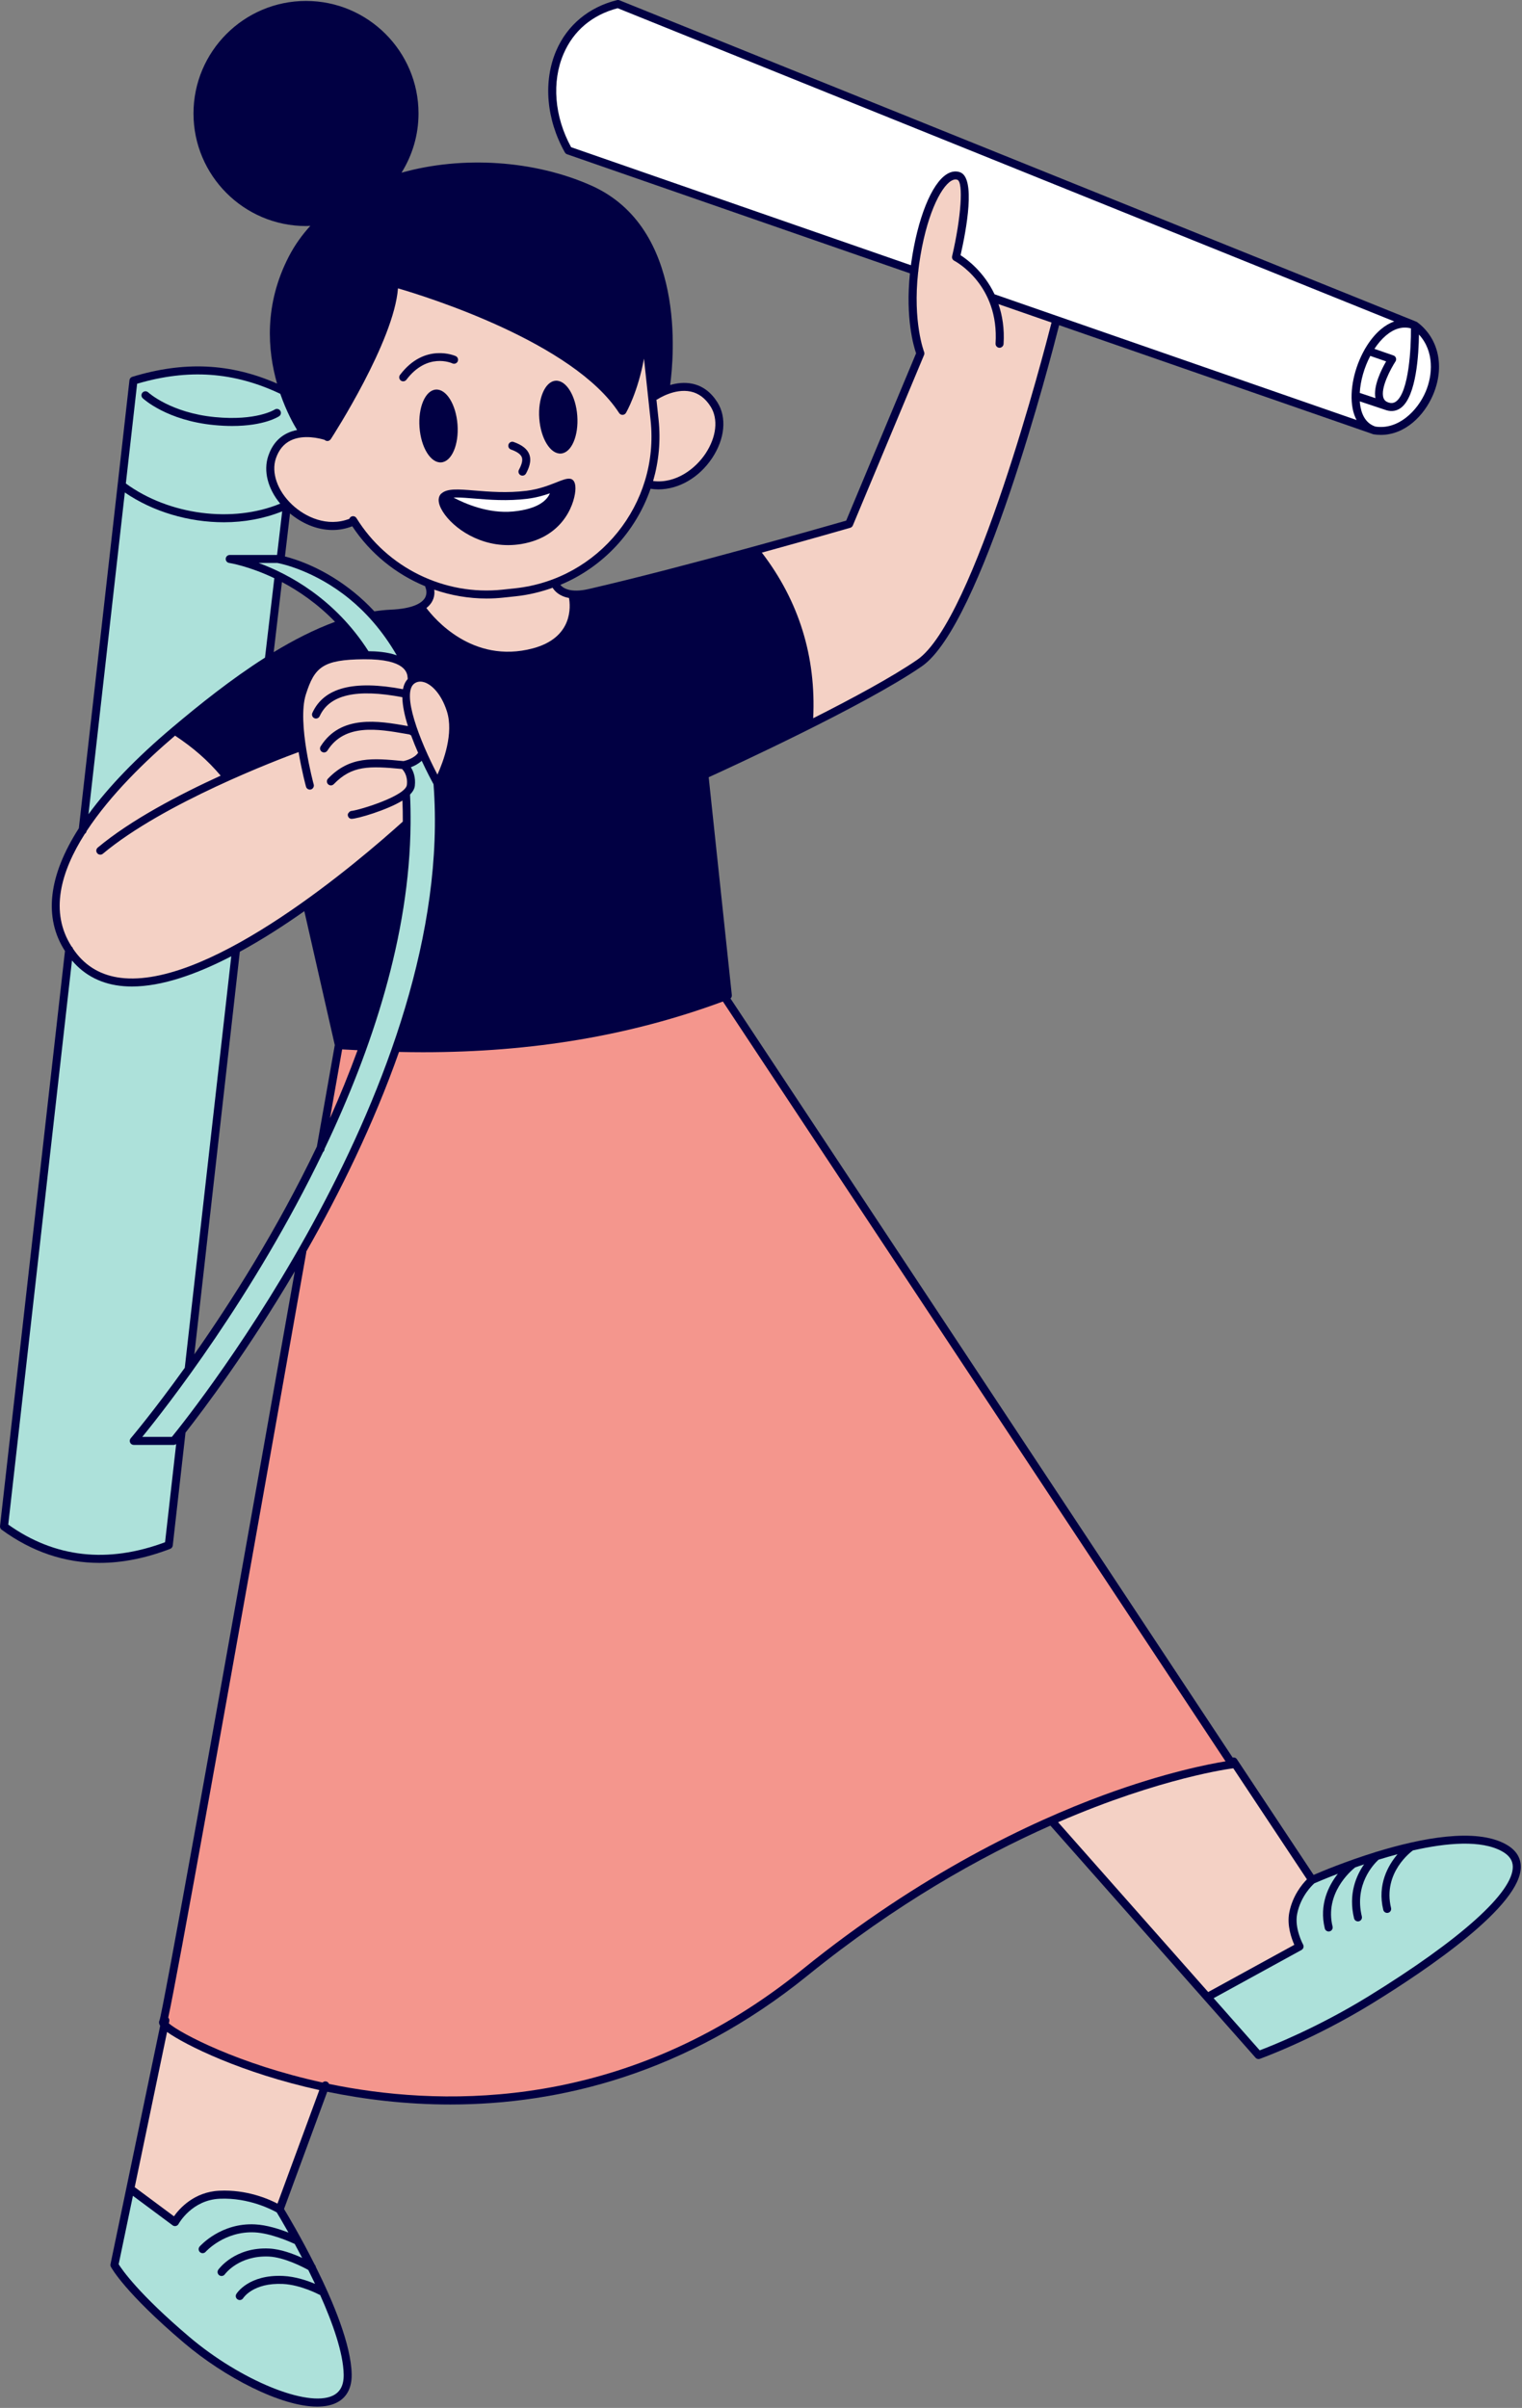
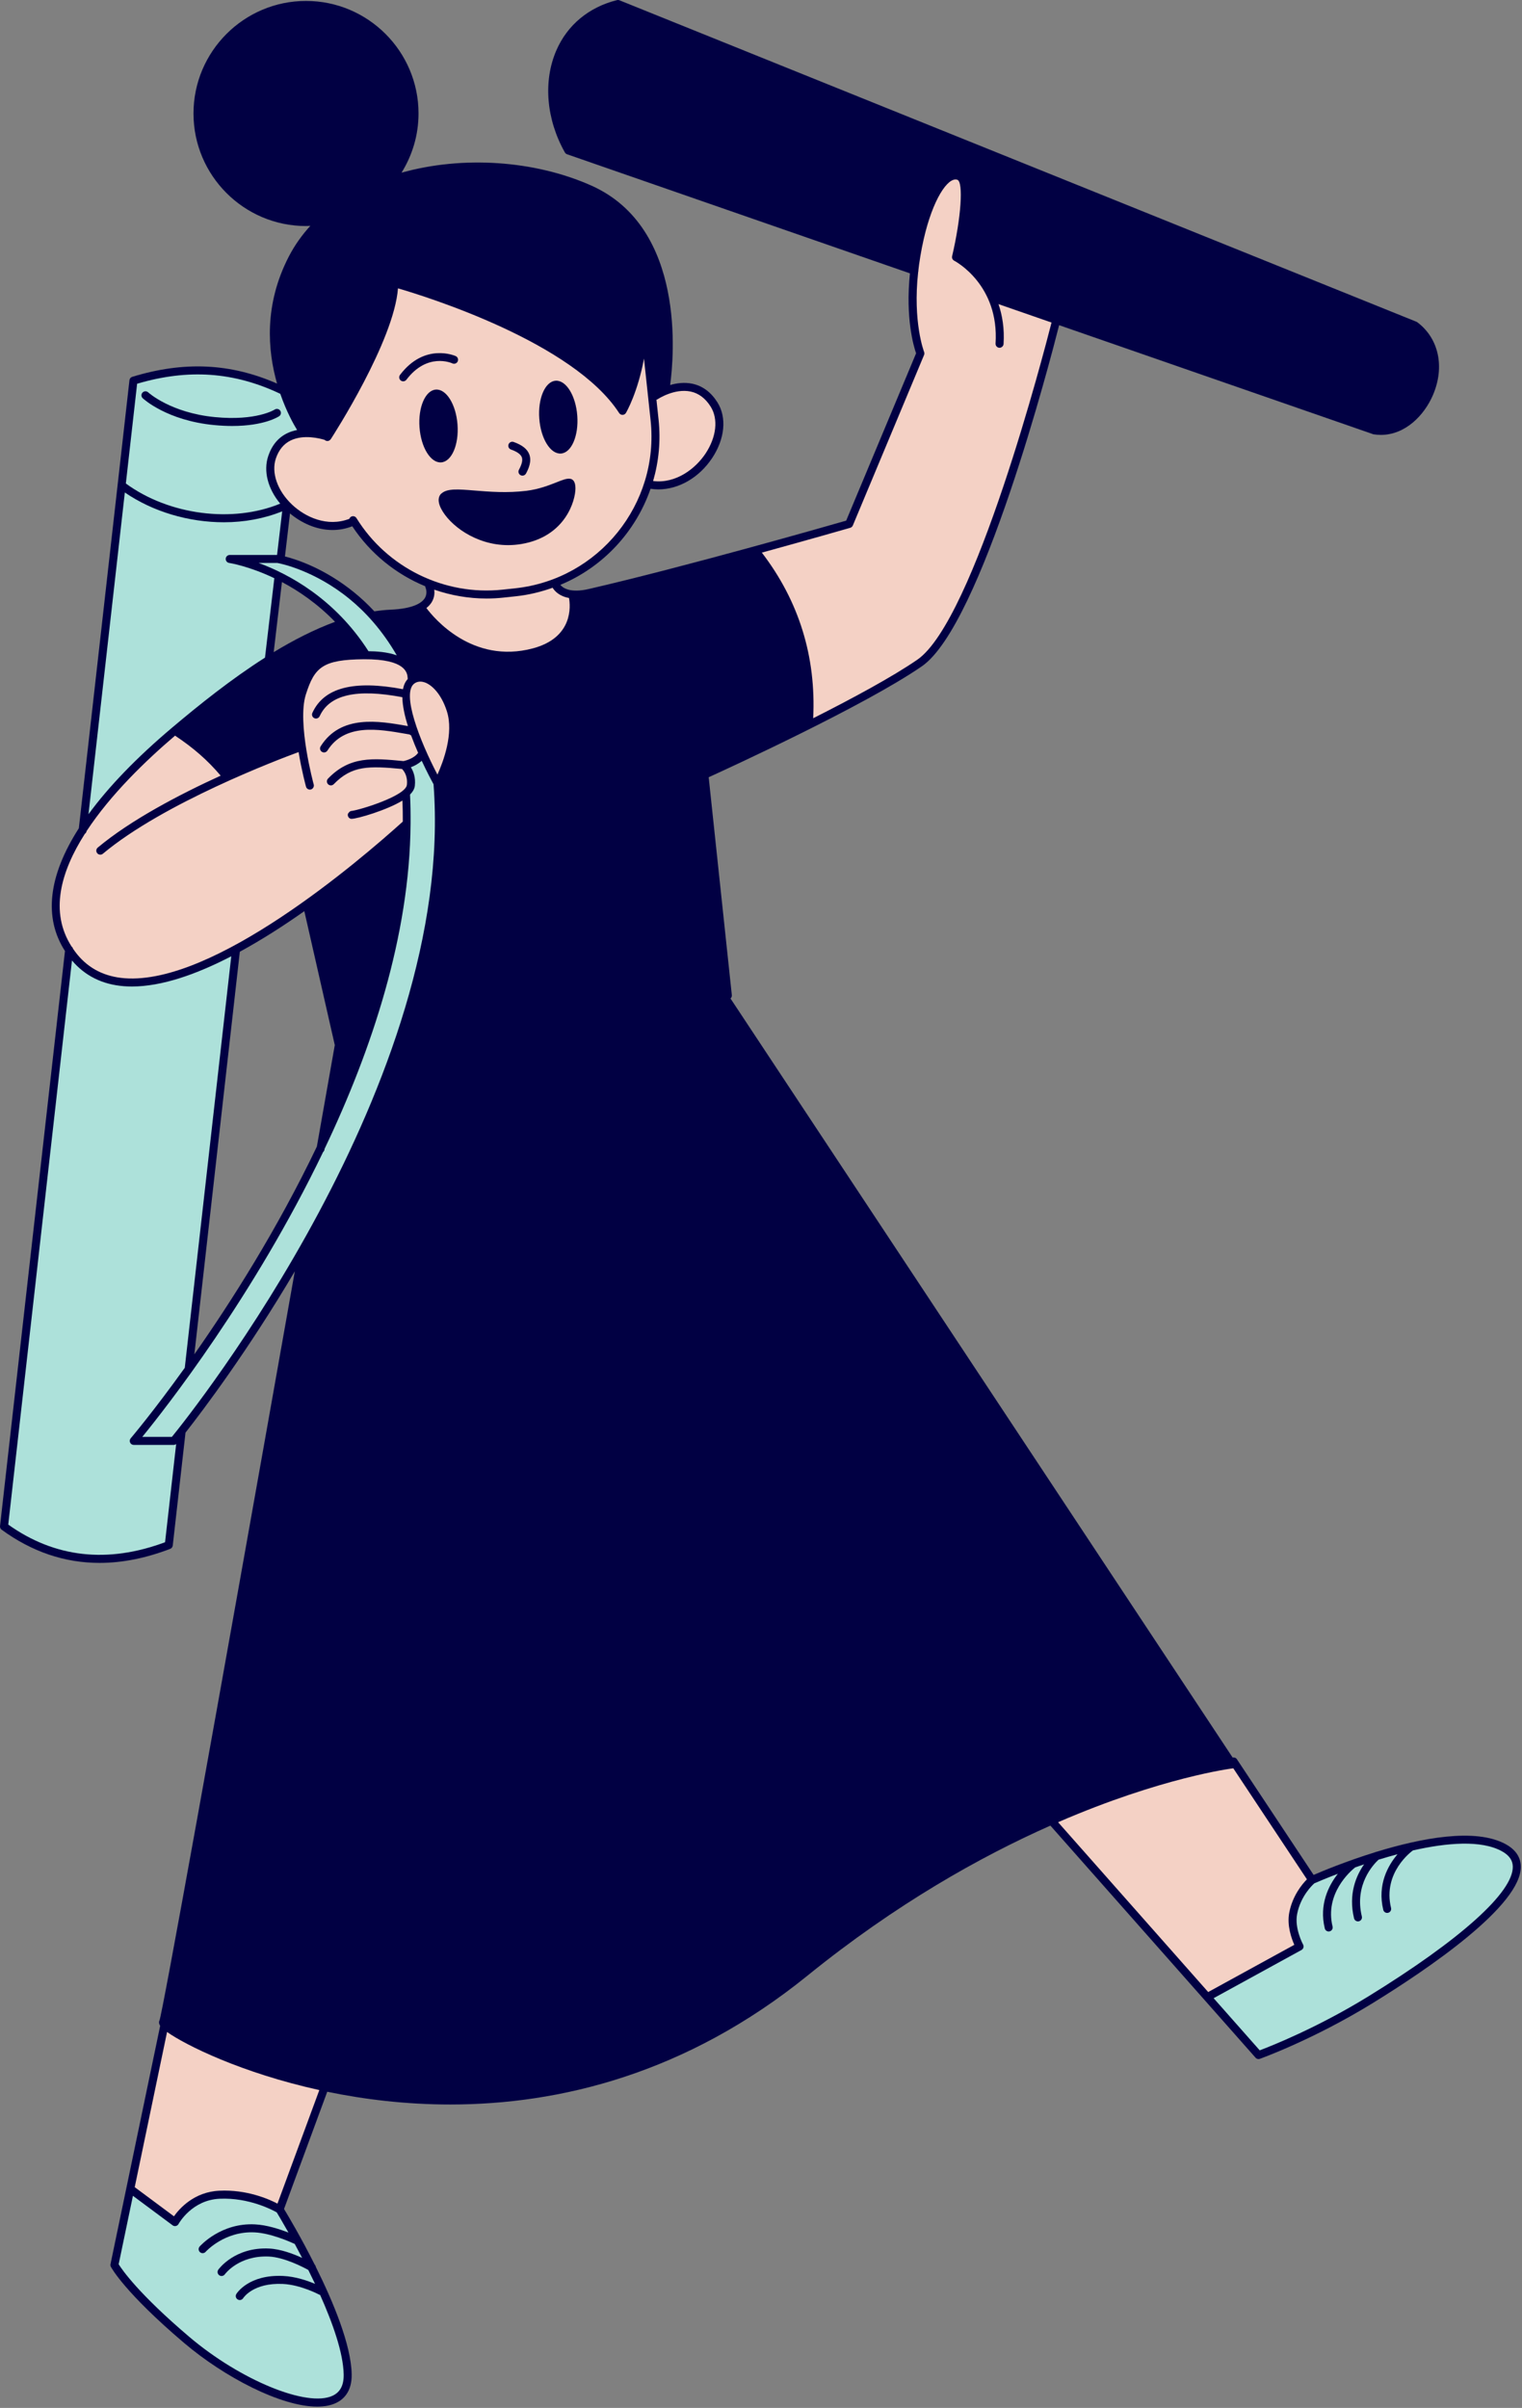
<svg xmlns="http://www.w3.org/2000/svg" height="601.3" preserveAspectRatio="xMidYMid meet" version="1.0" viewBox="-0.0 -0.0 380.2 601.3" width="380.2" zoomAndPan="magnify">
  <rect x="-0.0" y="-0.0" width="380.2" height="601.3" fill="#808080" stroke="none" />
  <g id="change1_1">
    <path d="M376.175,460.557c-7.582-4.208-21.289-1.505-32.26,1.856c-0.144,0.011-0.282,0.054-0.412,0.129 c-7.246,2.245-13.237,4.744-15.357,5.662c-1.988-2.998-10.082-15.207-19.17-28.898c-0.239-0.359-0.667-0.503-1.06-0.413 L182.482,249.343c0.234-0.21,0.366-0.52,0.331-0.847l-5.781-54.407c5.15-2.343,38.964-17.858,53.243-27.696 c14.961-10.305,32.17-76.773,34.3-85.19l78.123,27.115c0.078,0.029,0.149,0.068,0.229,0.095c0.028,0.009,0.055,0.007,0.083,0.014 l0.074,0.026c0.633,0.102,1.254,0.15,1.861,0.15c6.049,0,10.832-4.824,13.039-10.019c2.967-6.985,1.422-14.096-3.936-18.113 c-0.068-0.053-0.145-0.095-0.227-0.128L154.744,0.071c-0.197-0.078-0.412-0.091-0.615-0.043c-7.032,1.748-12.419,6.219-15.167,12.59 c-3.31,7.668-2.508,17.181,2.144,25.447c0.119,0.213,0.312,0.374,0.543,0.454l85.659,29.744c-1.163,11.198,0.94,18.254,1.534,19.966 l-17.463,41.782c-4.465,1.283-40.222,11.518-64.289,17.071c-4.627,1.068-6.457-0.234-7.116-1.031 c10.654-4.42,18.821-13.25,22.538-23.998c0.641,0.096,1.286,0.159,1.933,0.159c5.081-0.001,10.188-2.914,13.45-7.824 c3.193-4.805,3.698-10.138,1.318-13.918c-1.602-2.543-3.711-4.106-6.268-4.647c-1.979-0.417-3.909-0.147-5.539,0.32 c0.928-6.797,4.011-39.239-19.686-49.799c-14.171-6.315-32.136-7.512-47.419-3.221c2.675-4.301,4.247-9.356,4.247-14.783 c0-15.497-12.608-28.105-28.105-28.105c-15.498,0-28.106,12.608-28.106,28.105c0,15.498,12.608,28.106,28.106,28.106 c0.366,0,0.721-0.041,1.084-0.055c-2.092,2.291-3.906,4.826-5.36,7.63c-6.263,12.079-5.314,23.536-2.957,31.766 c-11.669-5.102-23.214-5.639-36.17-1.687c-0.381,0.116-0.657,0.447-0.702,0.844L19.696,206.835 c-7.596,11.846-8.849,22.299-3.465,30.656L0.006,381.079c-0.04,0.355,0.114,0.707,0.404,0.92c7.565,5.521,15.747,8.287,24.462,8.287 c5.665,0,11.557-1.17,17.646-3.51c0.349-0.135,0.594-0.451,0.636-0.822l3.186-28.197c4.537-5.784,15.6-20.466,27.303-40.281 c-20.646,116.56-32.959,184.688-33.797,187.052c-0.244,0.488-0.103,0.952,0.166,1.352l-12.408,59.519 c-0.048,0.227-0.015,0.463,0.093,0.668c0.135,0.256,3.47,6.438,18.295,19.018c10.005,8.49,24.146,15.896,33.233,15.896 c1.8,0,3.401-0.291,4.733-0.92c1.815-0.859,3.965-2.793,3.893-7.125c-0.123-7.362-4.602-18.099-8.956-26.845 c-0.028-0.217-0.125-0.414-0.285-0.573c-3.421-6.814-6.702-12.319-7.657-13.892l10.792-29.274 c9.226,1.905,19.598,3.185,30.735,3.184c27.186-0.002,58.882-7.605,89.266-32.207c22.095-17.89,43.168-29.685,60.646-37.438 l51.245,57.957c0.193,0.219,0.469,0.338,0.75,0.338c0.111,0,0.225-0.02,0.334-0.059c0.133-0.045,13.354-4.785,28.096-13.857 c13.945-8.578,37.305-24.43,37.086-34.207C379.851,463.755,378.597,461.903,376.175,460.557z M59.91,237.667 c5.474-2.979,10.935-6.481,16.113-10.132l7.615,33.477c-0.006,0.023-0.021,0.04-0.025,0.063l-4.459,25.249 c-9.918,20.726-21.485,38.872-30.604,51.869L59.91,237.667z M72.443,128.22c2.743,2.289,6.514,4.134,10.623,4.134 c1.609,0,3.267-0.285,4.933-0.933c4.488,6.791,10.896,11.955,18.222,14.978c0.005,0.13,0.035,0.262,0.094,0.387 c0.006,0.013,0.572,1.305-0.185,2.555c-0.722,1.189-2.799,2.66-8.6,2.913c-1.302,0.056-2.653,0.2-4.017,0.408 c-1.694-1.819-3.385-3.376-5.005-4.695c-7.307-5.949-14.26-8.232-17.328-9.01L72.443,128.22z M70.429,145.35 c4.184,2.207,8.861,5.391,13.268,9.929c-5.154,1.897-10.312,4.529-15.326,7.581L70.429,145.35z" fill="#010043" />
  </g>
  <g id="change2_1">
-     <path d="M131.794,124.545c2.154-0.269,3.991-0.803,5.566-1.352c-0.6,1.486-2.591,3.898-9.192,4.536 c-6.166,0.588-12.001-1.951-14.869-3.471c0.243-0.014,0.5-0.023,0.777-0.023c1.223,0,2.749,0.126,4.319,0.255 C122.114,124.796,126.742,125.177,131.794,124.545z M354.458,83.538c-0.058,4.824-0.633,15.343-4.462,18.276 c-1.057,0.809-2.318,1.033-3.646,0.638c-0.008-0.002-0.015-0.007-0.023-0.009c-0.003-0.001-0.006,0-0.009-0.001l-6.645-2.215 c0.037,0.482,0.095,0.954,0.182,1.406c0.496,2.585,1.744,4.228,3.704,4.882l0.013,0.004c5.656,0.887,10.518-3.883,12.57-8.719 C357.898,93.668,358.329,87.744,354.458,83.538z M343.335,87.118l4.754,1.646c0.291,0.102,0.52,0.331,0.617,0.622 c0.1,0.292,0.061,0.613-0.109,0.871c-1.129,1.729-3.869,6.741-2.988,9.144c0.209,0.569,0.625,0.93,1.311,1.133 c0.715,0.213,1.307,0.115,1.859-0.308c3.164-2.423,3.727-13.364,3.682-18.223c-2.1-0.552-4.195,0.046-6.24,1.773 C345.163,84.67,344.191,85.815,343.335,87.118z M346.259,90.247l-3.957-1.371c-1.504,2.857-2.462,6.188-2.634,9.241l3.92,1.307 C342.993,96.434,345.092,92.251,346.259,90.247z M340.888,87.285c0.037-0.096,0.088-0.183,0.15-0.259 c1.098-1.877,2.416-3.53,3.891-4.776c1.089-0.921,2.219-1.577,3.369-1.979L154.299,2.049c-6.347,1.665-11.011,5.588-13.502,11.361 c-3.02,6.998-2.317,15.698,1.868,23.346l84.887,29.477c0.02-0.149,0.033-0.29,0.054-0.441c1.574-11.202,5.086-19.966,8.945-22.325 c1.086-0.663,2.211-0.825,3.252-0.461c4.02,1.396,1.582,14.431,0.15,20.725c1.63,1.044,5.834,4.151,8.489,9.756l90.435,31.403 c-0.441-0.841-0.78-1.795-0.988-2.879C337.031,97.536,338.324,91.802,340.888,87.285z" fill="#fff" />
-   </g>
+     </g>
  <g id="change3_1">
-     <path d="M89.325,262.25c-2.106,5.781-4.424,11.451-6.886,16.968l3.031-17.165c1.069,0.065,2.097,0.116,3.136,0.162 L89.325,262.25z M180.582,250.096c-22.948,8.484-47.543,12.666-74.965,12.666c-1.966,0-3.949-0.028-5.943-0.07 c-6.393,18.144-14.816,35.216-23.169,49.857c0.002,0.067,0.017,0.132,0.005,0.201C55.913,429.083,44.339,493.227,42.029,503.843 c0.217,0.23,0.336,0.547,0.266,0.879l-0.116,0.557c2.926,2.506,17.444,10.214,38.397,14.765c0.268-0.26,0.668-0.366,1.039-0.228 c0.281,0.103,0.478,0.323,0.578,0.582c1.674,0.345,3.379,0.672,5.128,0.971c28.865,4.926,71.935,3.791,113.167-29.594 c29.561-23.934,57.117-36.838,75.029-43.449c15.482-5.713,26.654-7.846,30.627-8.486L180.582,250.096z" fill="#f4968d" />
-   </g>
+     </g>
  <g id="change4_1">
    <path d="M142.138,149.325c0.354,1.956,1.119,9.895-9.049,12.593c-15.125,4.009-24.739-7.619-26.576-10.082 c0.547-0.432,0.998-0.914,1.327-1.458c0.696-1.149,0.744-2.288,0.632-3.129c4.168,1.438,8.578,2.212,13.064,2.212 c1.399,0,2.807-0.074,4.215-0.226l3.157-0.338c3.193-0.342,6.239-1.091,9.14-2.123C138.53,147.57,139.681,148.878,142.138,149.325z M172.532,97.779c-4.075-0.864-8.218,1.889-8.259,1.918c-0.091,0.061-0.191,0.092-0.291,0.12l0.528,4.928 c0.572,5.33,0.047,10.524-1.36,15.38c5.805,0.7,10.656-3.195,13.08-6.844c2.751-4.14,3.245-8.64,1.291-11.744 C176.218,99.468,174.539,98.204,172.532,97.779z M162.522,104.958c2.24,20.892-12.935,39.711-33.826,41.951l-3.157,0.338 c-14.492,1.562-28.823-5.457-36.496-17.868c-0.29-0.471-0.908-0.616-1.377-0.324c-0.195,0.12-0.318,0.303-0.394,0.502 c-5.541,2.146-11.049-0.438-14.363-3.587c-3.615-3.438-5.186-7.942-3.999-11.474c0.726-2.162,1.987-3.686,3.749-4.528 c3.207-1.533,7.242-0.492,8.463-0.116c0.042,0.039,0.072,0.086,0.121,0.118c0.168,0.109,0.356,0.161,0.543,0.161 c0.305,0,0.594-0.152,0.789-0.409c0,0,0,0,0.001-0.001c0.014-0.019,0.037-0.026,0.05-0.046c0.665-1.025,15.794-24.502,16.79-37.672 c7.143,2.082,43.81,13.486,55.248,31.14c0.188,0.292,0.518,0.461,0.862,0.456c0.348-0.009,0.666-0.196,0.841-0.497 c0.156-0.268,2.961-5.173,4.503-13.552L162.522,104.958z M127.642,112.256c1.509,0.532,2.417,1.174,2.7,1.908 c0.277,0.716,0.045,1.743-0.708,3.141c-0.262,0.486-0.08,1.093,0.406,1.355c0.151,0.081,0.313,0.119,0.474,0.119 c0.356,0,0.701-0.19,0.882-0.525c0.667-1.24,1.479-3.087,0.812-4.811c-0.511-1.322-1.787-2.328-3.9-3.074 c-0.524-0.182-1.092,0.091-1.276,0.61C126.848,111.5,127.121,112.071,127.642,112.256z M113.006,90.743 c0.501,0.232,1.092,0.013,1.325-0.485c0.233-0.501,0.017-1.096-0.483-1.329c-0.077-0.038-7.732-3.481-13.921,4.691 c-0.334,0.439-0.247,1.067,0.193,1.4c0.181,0.137,0.393,0.203,0.603,0.203c0.303,0,0.602-0.137,0.798-0.396 C106.711,87.974,112.751,90.627,113.006,90.743z M110.212,115.468c2.621-0.194,4.445-4.42,4.075-9.441 c-0.371-5.02-2.796-8.933-5.417-8.74s-4.445,4.42-4.074,9.441C105.166,111.749,107.591,115.662,110.212,115.468z M143.749,121.954 c0-1.798-0.702-2.292-1.291-2.39c-0.847-0.143-1.889,0.266-3.457,0.886c-1.84,0.728-4.361,1.724-7.455,2.11 c-4.849,0.604-9.361,0.233-12.986-0.063c-4.05-0.334-6.764-0.543-8.201,0.672c-0.019,0.012-0.034,0.027-0.052,0.04 c-0.04,0.036-0.091,0.06-0.129,0.099c-0.468,0.468-1.087,1.577,0.03,3.748c2.052,3.986,8.518,9.074,16.716,9.074 c1.07-0.001,2.171-0.087,3.293-0.274C141.265,134.014,143.75,124.975,143.749,121.954z M144.205,103.817 c-0.371-5.021-2.796-8.933-5.417-8.74c-2.621,0.194-4.445,4.421-4.074,9.441c0.371,5.021,2.796,8.933,5.417,8.74 C142.752,113.065,144.576,108.838,144.205,103.817z M250.691,85.913c-0.035,0.555-0.566,0.966-1.062,0.935 c-0.551-0.035-0.969-0.511-0.934-1.062c0.936-14.587-9.881-20.445-10.342-20.688c-0.404-0.212-0.615-0.67-0.512-1.113 c2.254-9.629,2.865-18.549,1.307-19.091c-0.477-0.163-0.98-0.072-1.553,0.279c-2.672,1.633-6.318,8.869-8.008,20.896 c-0.069,0.492-0.118,0.962-0.175,1.44c0.011,0.135-0.001,0.274-0.048,0.411c0,0.001-0.002,0.002-0.002,0.004 c-1.391,12.482,1.451,19.884,1.483,19.96c0.096,0.243,0.094,0.515-0.008,0.756l-17.799,42.586c-0.115,0.279-0.354,0.491-0.645,0.575 c-0.19,0.055-9.564,2.759-22.083,6.198c9.272,12.094,13.583,25.995,12.826,41.363c9.717-4.904,19.762-10.315,26.005-14.615 c14.299-9.851,31.737-77.139,33.535-84.203l-13.251-4.599C250.385,78.75,250.938,82.048,250.691,85.913z M106.121,170.416 c-0.316-0.111-0.706-0.205-1.127-0.205c-0.45,0-0.935,0.107-1.401,0.413c-3.491,2.287,1.334,14.538,5.68,22.809 c1.455-3.207,4.141-10.317,2.344-15.864C110.209,173.226,107.856,171.027,106.121,170.416z M33.653,546.179 c0.002,0.002,0.005,0.002,0.007,0.003l9.792,7.275c1.366-1.934,5.025-6.102,11.337-6.391c6.829-0.334,12.309,2.068,14.526,3.223 l10.454-28.358c-19.447-4.278-33.438-11.239-38.037-14.505L33.653,546.179z M322.068,477.577c0.836-4.245,3.232-7.088,4.408-8.27 c-1.919-2.896-9.623-14.516-18.41-27.753c-0.037,0.009-0.066,0.036-0.104,0.041c-0.292,0.034-17.79,2.24-43.652,13.447l37.498,42.41 l21.514-11.798C322.628,484.1,321.433,480.796,322.068,477.577z M102.285,183.408l-1.028-0.177 c-6.755-1.177-15.157-2.641-19.465,4.205c-0.19,0.303-0.516,0.468-0.848,0.468c-0.182,0-0.366-0.05-0.531-0.153 c-0.468-0.295-0.608-0.912-0.314-1.379c5.024-7.983,14.545-6.323,21.502-5.111l0.297,0.052c-0.811-2.565-1.351-5.067-1.391-7.205 c-11.446-2.183-18.204-0.635-20.657,4.74c-0.168,0.368-0.531,0.585-0.911,0.585c-0.139,0-0.279-0.029-0.414-0.09 c-0.503-0.229-0.724-0.823-0.495-1.325c2.874-6.297,10.288-8.23,22.635-5.915c0.189-1.013,0.57-1.866,1.176-2.519 c-0.004-0.102,0.004-0.187-0.005-0.297c-0.096-1.178-0.381-4.729-10.93-4.662c-10.287,0.093-12.337,1.963-14.508,8.821 c-2.229,7.044,1.931,22.315,1.973,22.469c0.082,0.299,0.009,0.595-0.156,0.83c-0.129,0.184-0.309,0.335-0.543,0.399 c-0.535,0.142-1.083-0.167-1.229-0.698c-0.086-0.312-1.094-4.03-1.852-8.641c-4.975,1.827-33.733,12.704-48.892,25.389 c-0.188,0.157-0.415,0.233-0.641,0.233c-0.286,0-0.57-0.122-0.768-0.358c-0.354-0.424-0.299-1.054,0.125-1.408 c8.252-6.905,20.415-13.262,30.712-17.966c-3.286-3.865-6.776-6.924-11.394-9.989c-7.238,6.159-16.128,14.71-22.111,23.846 c-0.041,0.29-0.207,0.524-0.432,0.677c-6.038,9.48-8.829,19.526-3.312,28.132c0.178,0.139,0.309,0.326,0.363,0.549 c0.327,0.475,0.666,0.948,1.046,1.414c2.918,3.579,6.906,5.584,11.854,5.959c22.314,1.712,58.472-29.181,69.482-39.114 c0.005-1.754-0.021-3.506-0.092-5.253c-3.829,2.366-11.253,4.564-12.736,4.564c-0.077,0-0.139-0.006-0.182-0.019 c-0.532-0.148-0.843-0.7-0.694-1.231c0.032-0.114,0.122-0.182,0.187-0.274c0.186-0.263,0.45-0.458,0.775-0.458 c0.002,0,0.003,0,0.004,0c2.097-0.259,13.452-3.746,13.756-6.496c0.252-2.269-0.784-3.547-1.211-3.972 c-8.279-0.782-12.523-0.894-17.051,3.791c-0.196,0.203-0.458,0.306-0.72,0.306c-0.25,0-0.501-0.093-0.694-0.28 c-0.397-0.384-0.408-1.018-0.025-1.414c5.426-5.62,11.074-5.122,18.86-4.376c0.462-0.097,2.643-0.634,3.648-2.068 c-0.606-1.384-1.204-2.85-1.751-4.345C102.501,183.522,102.371,183.453,102.285,183.408z" fill="#f4d1c5" />
  </g>
  <g id="change5_1">
    <path d="M69.298,140.587c0.858,0.157,9.293,1.851,18.035,9.002c3.839,3.141,8.091,7.679,11.784,14.065 c-2.406-0.866-5.194-1.015-7.069-1.031c-8.445-13.202-20.059-19.327-27.43-22.036H69.298z M105.346,189.98 c-0.847,0.787-1.874,1.304-2.72,1.618c0.631,0.982,1.236,2.516,1.003,4.623c-0.084,0.758-0.505,1.487-1.205,2.206 c0.126,2.394,0.153,4.796,0.137,7.202c0.001,0.044,0.002,0.087-0.002,0.131c-0.219,27.838-9.634,56.298-21.469,81.105l-0.04,0.227 c-0.042,0.242-0.168,0.447-0.343,0.593c-17.32,36.034-39.488,64.182-45.169,71.136h7.397c5.016-6.162,71.035-88.91,65.362-162.984 C107.806,194.943,106.647,192.775,105.346,189.98z M44.007,360.593c-0.173,0.134-0.374,0.228-0.598,0.228h-10 c-0.391,0-0.745-0.227-0.908-0.582s-0.105-0.771,0.149-1.068c0.2-0.233,5.709-6.736,13.507-17.604l11.611-102.762 c-8.694,4.501-17.329,7.544-24.812,7.544c-0.666,0-1.319-0.023-1.966-0.073c-5.386-0.408-9.756-2.576-13.012-6.422L2.06,380.721 c11.633,8.277,24.805,9.756,39.175,4.402L44.007,360.593z M79.782,573.034c-0.045-0.023-4.615-2.471-9.115-2.688 c-7.345-0.344-9.823,3.395-9.926,3.557c-0.191,0.299-0.517,0.465-0.849,0.465c-0.181,0-0.363-0.049-0.527-0.152 c-0.466-0.291-0.611-0.9-0.323-1.367c0.124-0.201,3.118-4.916,11.721-4.498c3.053,0.147,6.037,1.177,7.937,1.975 c-0.558-1.183-1.122-2.343-1.685-3.471c-1.356-0.747-6.022-3.169-9.833-3.353c-7.45-0.324-10.881,4.252-11.024,4.447 c-0.195,0.27-0.501,0.412-0.811,0.412c-0.203,0-0.408-0.062-0.585-0.189c-0.445-0.324-0.548-0.945-0.226-1.393 c0.166-0.23,4.186-5.711,12.741-5.273c2.84,0.136,5.979,1.318,8.203,2.338c-0.638-1.227-1.263-2.402-1.854-3.49 c-1.228-0.568-6.071-2.697-10.011-2.887c-7.56-0.365-12.197,4.803-12.244,4.855c-0.197,0.225-0.473,0.338-0.749,0.338 c-0.235,0-0.472-0.082-0.662-0.25c-0.414-0.367-0.453-0.998-0.087-1.412c0.215-0.242,5.377-5.973,13.838-5.527 c2.901,0.139,6.122,1.182,8.347,2.046c-1.479-2.632-2.575-4.459-2.929-5.043c-1.072-0.609-6.947-3.73-14.247-3.409 c-6.914,0.318-10.154,6.07-10.289,6.316c-0.139,0.252-0.381,0.434-0.663,0.496c-0.071,0.016-0.144,0.023-0.215,0.023 c-0.213,0-0.422-0.068-0.596-0.197l-9.915-7.367l-3.563,17.091c0.841,1.352,4.968,7.375,17.646,18.135 c12.751,10.818,29.484,17.689,35.816,14.691c1.894-0.896,2.792-2.623,2.748-5.281c-0.089-5.365-2.723-12.816-5.881-19.88 C79.907,573.072,79.842,573.067,79.782,573.034z M375.204,462.307c-5.183-2.877-13.801-2.135-22.255-0.221 c-0.005,0.003-0.006,0.009-0.011,0.012c-0.312,0.223-7.596,5.539-5.451,14.359c0.131,0.537-0.197,1.078-0.734,1.207 c-0.08,0.02-0.158,0.029-0.236,0.029c-0.451,0-0.861-0.307-0.971-0.764c-1.544-6.343,1.235-11.157,3.563-13.895 c-1.621,0.432-3.209,0.894-4.749,1.368c-1.213,1.118-6.103,6.209-4.168,14.17c0.129,0.537-0.199,1.078-0.736,1.209 c-0.08,0.018-0.158,0.027-0.236,0.027c-0.451,0-0.861-0.307-0.973-0.764c-1.482-6.101,0.572-10.714,2.504-13.48 c-0.773,0.26-1.526,0.518-2.251,0.774c-1.188,0.95-7.62,6.545-5.622,14.755c0.131,0.537-0.197,1.078-0.734,1.207 c-0.08,0.02-0.158,0.029-0.236,0.029c-0.451,0-0.861-0.307-0.971-0.764c-1.457-5.989,0.96-10.712,3.261-13.646 c-3.155,1.209-5.328,2.148-5.877,2.389c-0.447,0.395-3.404,3.143-4.293,7.654c-0.707,3.592,1.463,7.584,1.484,7.623 c0.129,0.232,0.158,0.508,0.086,0.764c-0.074,0.254-0.248,0.471-0.48,0.598l-21.952,12.039l11.515,13.023 c2.779-1.047,14.35-5.607,27.088-13.443c23.107-14.217,36.277-26.047,36.135-32.459 C377.869,464.538,376.986,463.296,375.204,462.307z M31.437,120.741l2.815-24.916c12.809-3.773,24.193-2.966,35.766,2.519 c1.524,4.405,3.31,7.594,4.199,9.04c-0.812,0.157-1.626,0.4-2.411,0.774c-2.274,1.085-3.887,3.003-4.793,5.701 c-1.263,3.761-0.118,8.172,2.981,11.909C58.13,130.679,42.214,128.631,31.437,120.741z M53.477,106.147 c1.645,0.159,3.151,0.228,4.526,0.228c8.031,0,11.563-2.324,11.733-2.44c0.455-0.309,0.572-0.925,0.267-1.382 c-0.307-0.456-0.928-0.581-1.385-0.276c-0.044,0.028-4.52,2.888-14.948,1.881c-11.032-1.067-16.601-6.126-16.655-6.177 c-0.405-0.375-1.037-0.351-1.412,0.051c-0.376,0.403-0.355,1.034,0.047,1.411C35.892,99.669,41.721,105.01,53.477,106.147z M43.018,181.686c6.744-5.691,14.721-12.084,23.179-17.466l2.331-19.829c-6.352-3.036-11.148-3.795-11.285-3.814 c-0.52-0.074-0.894-0.538-0.855-1.062c0.037-0.523,0.473-0.929,0.997-0.929h11.825l1.281-10.894 c-4.472,1.806-9.451,2.73-14.551,2.73c-8.72,0-17.688-2.59-24.757-7.44l-9.078,80.346C27.09,196.491,34.071,189.237,43.018,181.686z" fill="#ade1da" />
  </g>
</svg>